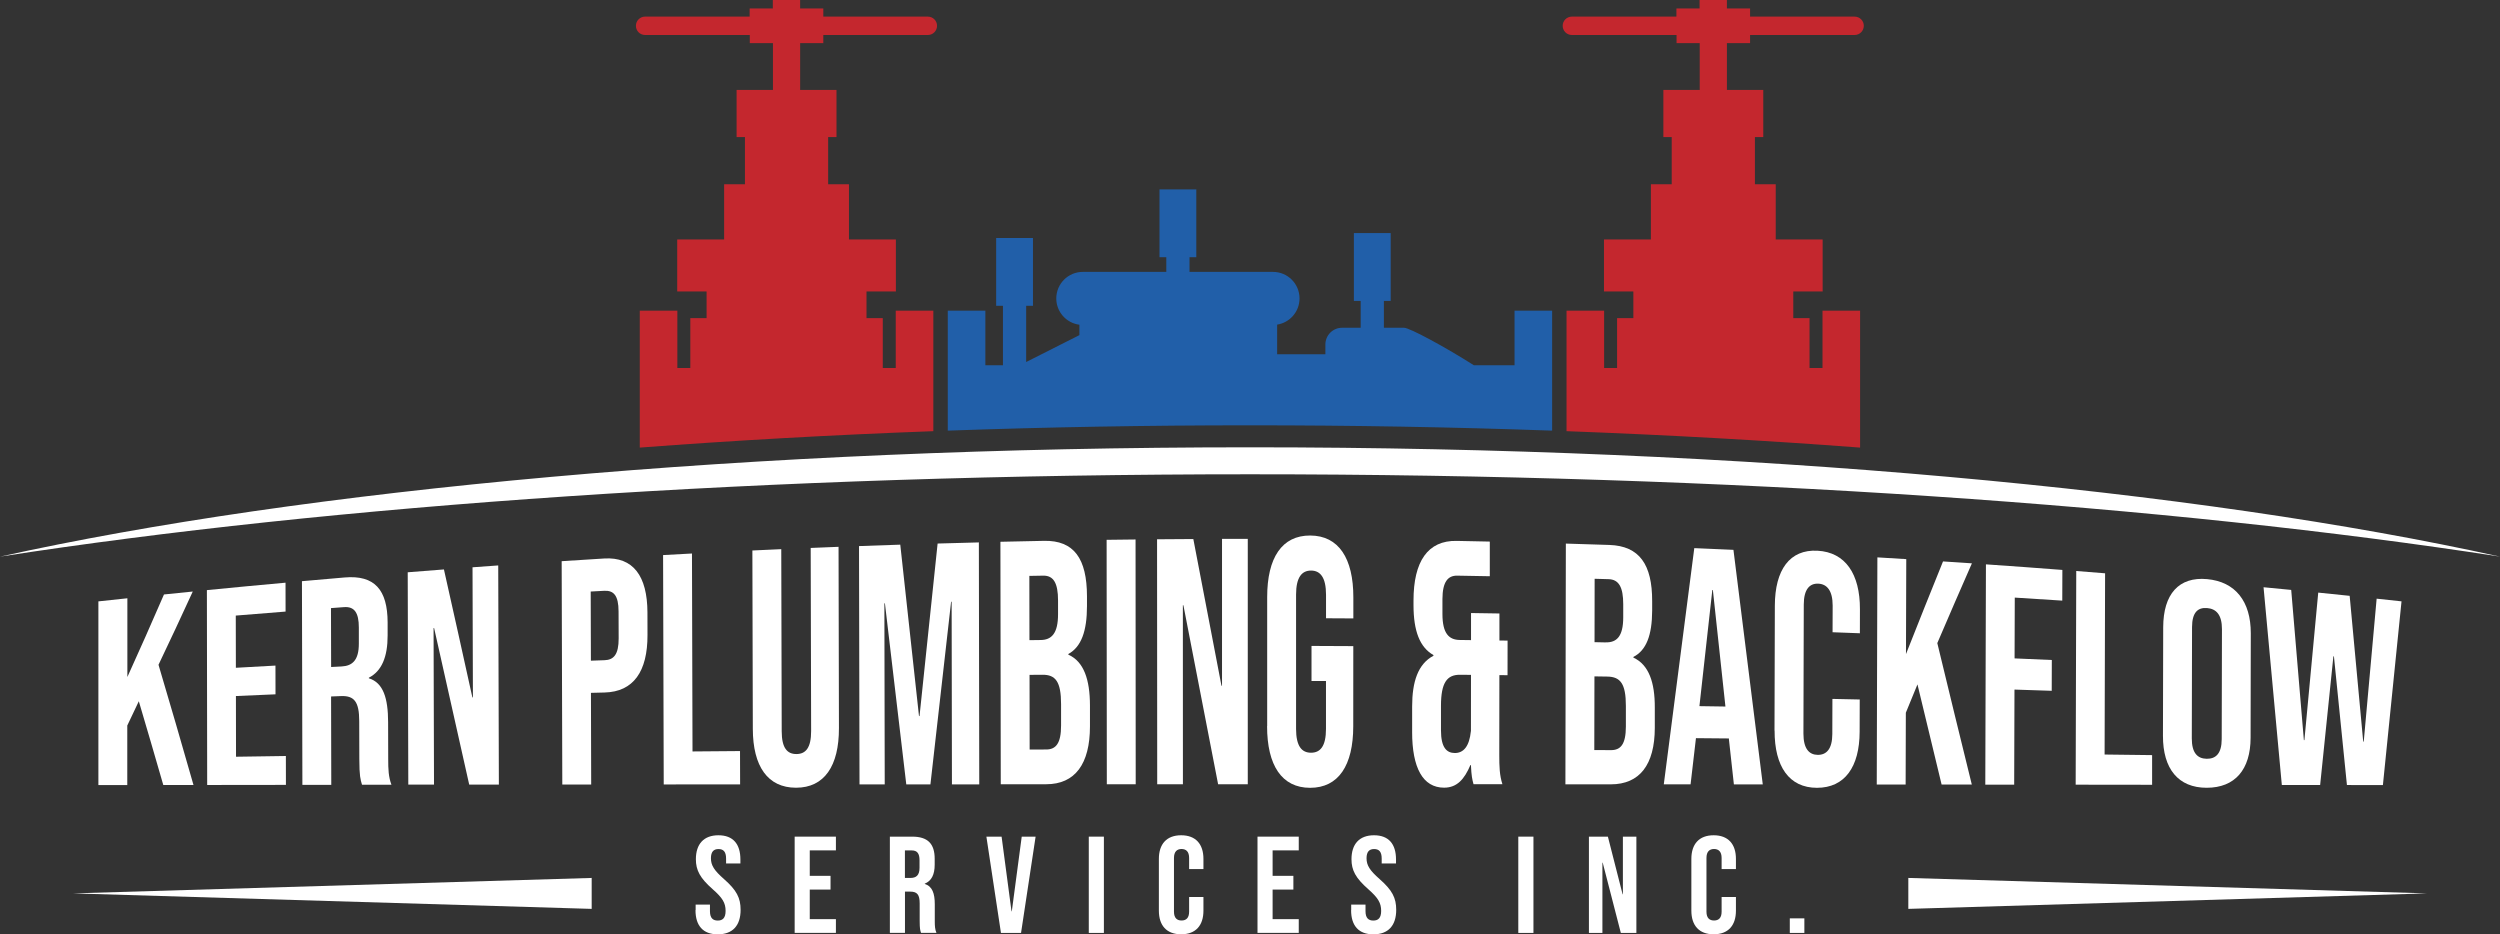
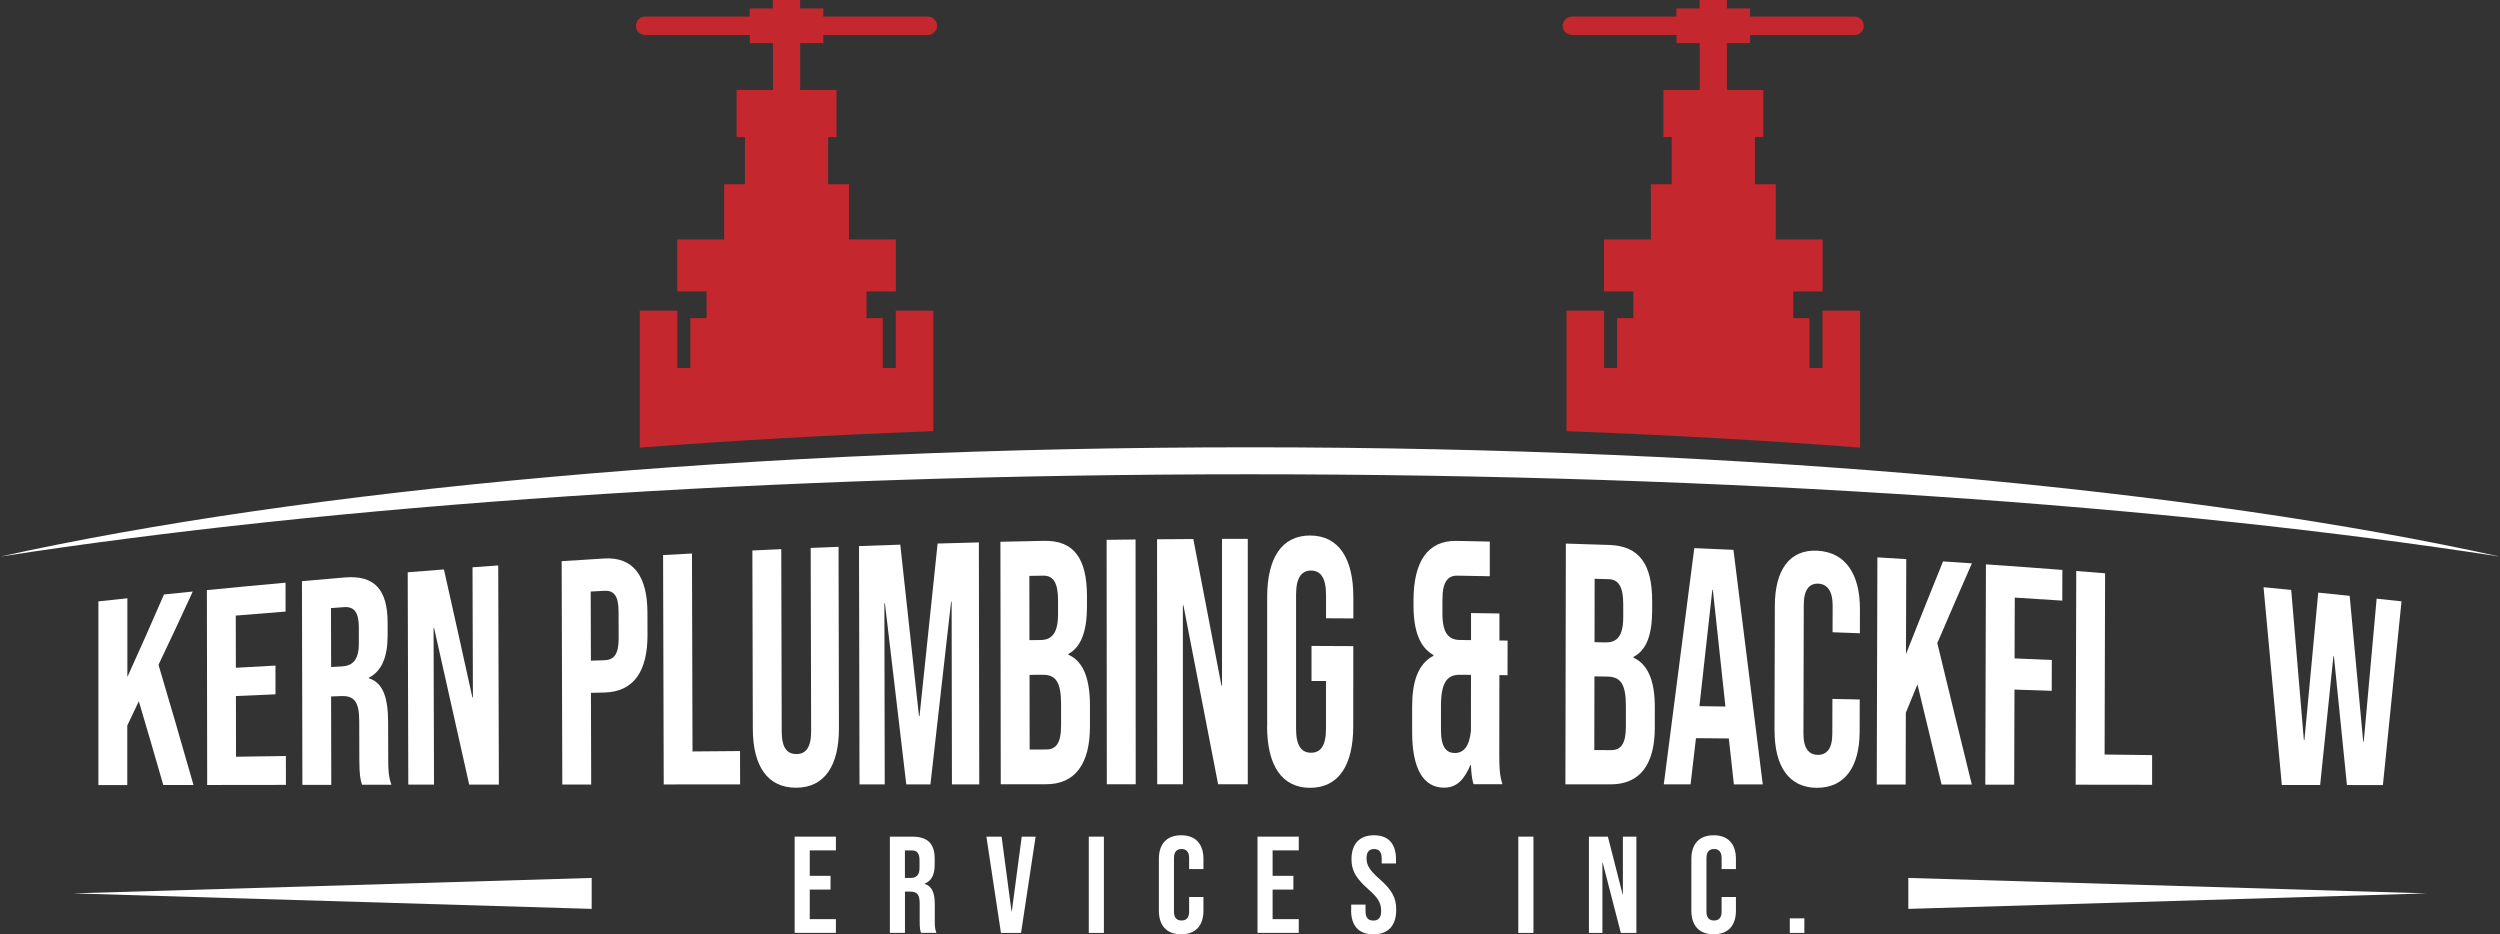
<svg xmlns="http://www.w3.org/2000/svg" id="Layer_1" viewBox="0 0 511.51 191.16">
  <rect x="0" y="0" width="511.51" height="191.16" fill="#333333" stroke="none" />
  <defs>
    <style>.cls-1{fill:#215fa9;}.cls-2{fill:#fff;}.cls-3{fill:#c4272e;}</style>
  </defs>
-   <path class="cls-1" d="M255.76,87.02c20.9,0,41.58.37,61.81,1.09v-24.54h-7.69v11.16h-8.33c-5.63-3.59-13.12-7.67-14.28-7.67h-4.12v-5.49h1.39v-13.88h-7.53v13.88h1.39v5.49h-3.8c-1.89,0-3.42,1.53-3.42,3.42v2.01h-9.87v-6.07c2.59-.41,4.58-2.65,4.58-5.36,0-3-2.43-5.43-5.43-5.43h-17.08v-3h1.39v-13.88h-7.53v13.88h1.39v3h-17.08c-3,0-5.43,2.43-5.43,5.43,0,2.76,2.06,5.04,4.73,5.38v2.13l-10.89,5.5v-11.5h1.39v-13.88h-7.53v13.88h1.39v12.16h-3.6v-11.16h-7.69v24.54c20.23-.72,40.91-1.09,61.81-1.09Z" />
  <path class="cls-3" d="M321.64,7.16h21.39v1.67h4.74v9.57h-7.44v9.65h1.71v9.65h-4.26v11.29h-9.6v10.64h6.01v5.46h-3.33v10.2h-2.65v-11.72h-7.69v24.65c20.58.77,40.68,1.89,60.06,3.36v-28.01h-7.69v11.72h-2.65v-10.2h-3.33v-5.46h6.01v-10.64h-9.6v-11.29h-4.26v-9.65h1.71v-9.65h-7.44v-9.57h4.74v-1.67h21.39c1.04,0,1.88-.84,1.88-1.88h0c0-1.04-.84-1.88-1.88-1.88h-21.39v-1.67h-4.74V0h-5.59v1.73h-4.74v1.67h-21.39c-1.04,0-1.88.84-1.88,1.88h0c0,1.04.84,1.88,1.88,1.88Z" />
  <path class="cls-3" d="M132.02,7.16h21.39v1.67h4.74v9.57h-7.44v9.65h1.71v9.65h-4.26v11.29h-9.6v10.64h6.01v5.46h-3.33v10.2h-2.65v-11.72h-7.69v28.01c19.38-1.47,39.48-2.6,60.06-3.36v-24.65h-7.69v11.72h-2.65v-10.2h-3.33v-5.46h6.01v-10.64h-9.6v-11.29h-4.26v-9.65h1.71v-9.65h-7.44v-9.57h4.74v-1.67h21.39c1.04,0,1.88-.84,1.88-1.88h0c0-1.04-.84-1.88-1.88-1.88h-21.39v-1.67h-4.74V0h-5.59v1.73h-4.74v1.67h-21.39c-1.04,0-1.88.84-1.88,1.88h0c0,1.04.84,1.88,1.88,1.88Z" />
  <path class="cls-2" d="M255.76,97.04c98.5,0,188.24,6.38,255.76,16.85-62.02-13.7-153.6-22.37-255.76-22.37S62.02,100.19,0,113.89c67.52-10.47,157.26-16.85,255.76-16.85Z" />
  <path class="cls-2" d="M20.17,123.04c2.36-.26,3.53-.38,5.89-.63,0,6.44,0,9.66,0,16.11,3-6.63,4.5-10.01,7.49-16.89,2.36-.24,3.54-.36,5.89-.6-2.8,6.09-4.2,9.09-7.01,14.99,2.86,9.65,4.29,14.58,7.16,24.6-2.47,0-3.71,0-6.18,0-2-6.95-3.01-10.37-5.01-17.14-.94,2-1.41,3-2.36,4.97,0,4.87,0,7.31,0,12.18-2.36,0-3.54,0-5.91,0,0-12.53,0-25.07,0-37.6Z" />
  <path class="cls-2" d="M42.34,120.74c6.43-.63,9.65-.94,16.08-1.52,0,2.36,0,3.55.01,5.91-4.08.32-6.11.48-10.19.82,0,4.27.01,6.41.02,10.68,3.24-.19,4.86-.28,8.1-.45,0,2.35,0,3.53.01,5.88-3.24.14-4.86.21-8.1.35,0,4.97.01,7.45.02,12.42,4.08-.06,6.12-.09,10.2-.15,0,2.36,0,3.55.01,5.91-6.45,0-9.67.01-16.11.02-.02-13.29-.04-26.58-.06-39.86Z" />
  <path class="cls-2" d="M61.8,118.91c3.5-.31,5.25-.47,8.74-.76,6.12-.52,8.75,2.54,8.77,9.19,0,1.06,0,1.59,0,2.65.01,4.44-1.22,7.33-3.84,8.67,0,.05,0,.07,0,.12,2.96.91,3.93,4.09,3.94,8.96,0,3.03.01,4.55.02,7.58,0,2.1.06,3.63.66,5.24-2.41,0-3.61,0-6.02,0-.33-1.1-.54-1.77-.55-5.24,0-3.12-.01-4.68-.02-7.8-.01-3.96-1.03-5.2-3.72-5.1-.82.03-1.22.05-2.04.08.02,7.23.03,10.85.04,18.08-2.36,0-3.54,0-5.91,0-.03-13.89-.06-27.78-.09-41.67ZM69.89,136.36c2.2-.11,3.54-1.27,3.53-4.68,0-1.32,0-1.97,0-3.29,0-3.05-.92-4.32-3.02-4.17-1.07.08-1.61.12-2.68.2.01,4.82.02,7.23.03,12.05.86-.04,1.29-.06,2.15-.11Z" />
  <path class="cls-2" d="M83.42,117.09c2.96-.24,4.44-.35,7.41-.58,2.33,10.37,3.49,15.61,5.82,26.18.04,0,.06,0,.11,0-.03-10.65-.05-15.97-.08-26.62,2.1-.15,3.16-.23,5.26-.38.04,14.95.09,29.89.13,44.84-2.43,0-3.64,0-6.07,0-2.38-10.68-4.77-21.35-7.18-32.03-.04,0-.06,0-.11,0,.03,10.68.06,21.35.09,32.03-2.11,0-3.16,0-5.26,0-.04-14.49-.08-28.98-.12-43.47Z" />
  <path class="cls-2" d="M114.93,114.82c3.48-.23,5.22-.33,8.7-.55,5.91-.36,8.82,3.56,8.84,11.04,0,1.84,0,2.77.01,4.61.02,7.48-2.87,11.62-8.78,11.77-1.12.03-1.68.04-2.79.07.02,7.5.03,11.26.05,18.76-2.36,0-3.54,0-5.91,0-.04-15.24-.09-30.47-.13-45.71ZM123.69,135.08c1.88-.06,2.9-1.16,2.89-4.47,0-2.2,0-3.3-.02-5.5,0-3.32-1.03-4.32-2.91-4.23-1.12.06-1.68.09-2.79.15.02,5.66.02,8.49.04,14.15,1.12-.04,1.68-.06,2.79-.1Z" />
  <path class="cls-2" d="M135.67,113.57c2.36-.13,3.55-.19,5.91-.32.04,13.5.07,27,.11,40.5,3.89-.03,5.83-.05,9.72-.08,0,2.73.01,4.09.02,6.82-6.25,0-9.38,0-15.63.01-.04-15.64-.09-31.29-.13-46.93Z" />
  <path class="cls-2" d="M154.03,149.14c-.03-12.17-.06-24.34-.09-36.51,2.36-.11,3.55-.16,5.91-.27.03,12.42.06,24.84.09,37.26,0,3.44,1.14,4.67,3.02,4.66s3.01-1.26,3-4.72c-.03-12.48-.06-24.97-.09-37.45,2.28-.09,3.42-.14,5.7-.23.03,12.36.05,24.72.08,37.07.02,7.78-2.98,12.22-8.78,12.22-5.8,0-8.82-4.38-8.84-12.03Z" />
  <path class="cls-2" d="M175.76,111.73c3.38-.12,5.06-.18,8.44-.29,1.28,11.69,2.56,23.38,3.83,35.07.04,0,.06,0,.11,0,1.23-11.77,2.47-23.53,3.7-35.3,3.38-.1,5.07-.15,8.44-.23.03,16.5.05,33,.08,49.51-2.23,0-3.35,0-5.59,0-.02-12.46-.04-24.91-.06-37.37-.04,0-.06,0-.11,0-1.41,12.46-2.82,24.91-4.23,37.37-1.98,0-2.96,0-4.94,0-1.45-12.35-2.91-24.7-4.37-37.05-.04,0-.06,0-.11,0,.02,12.35.05,24.7.07,37.05-2.06,0-3.09,0-5.16,0-.03-16.25-.07-32.5-.1-48.75Z" />
  <path class="cls-2" d="M204.69,110.85c3.57-.08,5.36-.12,8.93-.19,6.13-.12,8.77,3.63,8.78,11.34,0,.8,0,1.2,0,2,0,5.14-1.17,8.36-3.81,9.81,0,.06,0,.09,0,.14,3.17,1.4,4.41,5.1,4.42,10.38,0,1.71,0,2.57,0,4.28,0,7.71-3.05,11.85-8.96,11.85-3.72,0-5.58,0-9.29,0-.02-16.54-.05-33.07-.07-49.61ZM212.94,130.95c2.2-.03,3.55-1.32,3.54-5.31,0-1.11,0-1.67,0-2.78,0-3.56-.92-5.11-3.02-5.08-1.14.02-1.71.03-2.85.05,0,5.26.01,7.89.02,13.15.92-.01,1.39-.02,2.31-.03ZM214.04,153.35c1.99,0,3.06-1.22,3.06-4.92,0-1.74,0-2.61,0-4.35,0-4.63-1.14-6.05-3.82-6.02-1.05,0-1.58.01-2.63.02,0,6.11.01,9.17.02,15.28,1.35,0,2.03,0,3.38-.01Z" />
  <path class="cls-2" d="M226.42,110.45c2.37-.03,3.55-.05,5.92-.07.01,16.69.02,33.39.03,50.08-2.36,0-3.54,0-5.91,0-.01-16.67-.03-33.34-.04-50.01Z" />
  <path class="cls-2" d="M236.74,110.34c2.97-.03,4.45-.04,7.42-.05,1.92,10.01,3.84,20.01,5.76,30.02.04,0,.06,0,.11,0,0-10.02,0-20.03,0-30.05,2.11,0,3.16,0,5.27,0,0,16.73,0,33.47,0,50.2-2.43,0-3.64,0-6.07,0-2.36-12.21-4.73-24.41-7.1-36.62-.04,0-.06,0-.11,0,0,12.21,0,24.41.01,36.62-2.11,0-3.16,0-5.26,0,0-16.71-.02-33.41-.03-50.12Z" />
  <path class="cls-2" d="M259.27,148.55c0-10.56,0-15.83,0-26.39,0-8.03,3.01-12.62,8.82-12.59,5.81.03,8.82,4.65,8.81,12.67,0,1.72,0,2.58,0,4.29-2.24-.01-3.35-.02-5.59-.03,0-1.92,0-2.88,0-4.8,0-3.58-1.18-4.95-3.06-4.96-1.88,0-3.07,1.35-3.07,4.93,0,10.98,0,16.47,0,27.46,0,3.58,1.18,4.88,3.06,4.88,1.88,0,3.06-1.29,3.06-4.87,0-3.93,0-5.89,0-9.81-1.18,0-1.77,0-2.96,0,0-2.87,0-4.3,0-7.17,3.42.01,5.13.02,8.55.04,0,6.56,0,9.83-.01,16.39,0,8.02-3.02,12.6-8.82,12.6s-8.81-4.59-8.81-12.62Z" />
  <path class="cls-2" d="M288.93,149.76c0-2.08,0-3.13,0-5.21,0-5.07,1.19-8.7,4.36-10.38v-.14c-2.79-1.59-4.08-4.89-4.08-10.24,0-.37,0-.56,0-.93,0-7.99,2.92-12.31,8.83-12.19,2.71.05,4.07.08,6.78.14,0,2.84,0,4.26,0,7.09-2.67-.05-4-.08-6.67-.12-1.88-.03-3.01,1.23-3.02,4.79,0,1.22,0,1.84,0,3.06,0,3.99,1.34,5.28,3.54,5.31.92.01,1.39.02,2.31.03,0-2.22,0-3.33,0-5.54,2.32.03,3.48.05,5.81.09,0,2.21,0,3.32,0,5.53.67,0,1,.01,1.67.02,0,2.83,0,4.25-.01,7.08-.67,0-1-.01-1.67-.02,0,6.52-.01,9.78-.02,16.3,0,2.41.05,4.18.64,6.02-2.36,0-3.54,0-5.91,0-.27-.99-.43-1.71-.53-3.91-.04,0-.06,0-.11,0-1.24,2.91-2.75,4.62-5.38,4.62-4.35,0-6.55-4.07-6.54-11.42ZM300.96,149.59c0-4.6,0-6.91.01-11.51-.9,0-1.35-.01-2.26-.02-2.69-.02-3.87,1.68-3.88,6.31,0,2.02,0,3.03,0,5.06,0,3.56,1.18,4.63,2.84,4.64,1.77,0,2.96-1.34,3.28-4.47Z" />
  <path class="cls-2" d="M320.37,111.22c3.57.11,5.36.16,8.93.28,6.13.21,8.76,4,8.74,11.51v1.95c-.02,5.01-1.2,8.11-3.84,9.45,0,.06,0,.08,0,.14,3.17,1.46,4.4,5.09,4.38,10.23,0,1.67,0,2.5,0,4.17-.02,7.51-3.09,11.53-9,11.53-3.72,0-5.58,0-9.29,0,.03-16.42.06-32.84.09-49.26ZM328.56,131.43c2.2.04,3.55-1.18,3.56-5.09,0-1.09,0-1.63,0-2.72,0-3.49-.9-5.06-3-5.12-1.14-.03-1.71-.05-2.85-.08-.01,5.19-.01,7.78-.02,12.97.92.02,1.39.03,2.31.05ZM329.59,153.48c1.99.01,3.06-1.17,3.07-4.8,0-1.7,0-2.55,0-4.26,0-4.54-1.12-5.95-3.8-5.99-1.05-.02-1.58-.02-2.63-.04-.01,6.03-.02,9.04-.03,15.07,1.35,0,2.03.01,3.38.02Z" />
  <path class="cls-2" d="M346.66,112.15c3.2.13,4.81.2,8.01.35,1.99,16,3.99,31.99,6,47.99-2.36,0-3.54,0-5.91,0-.42-3.81-.63-5.72-1.05-9.54,0,.05,0,.08,0,.14-2.69-.03-4.03-.04-6.71-.06-.44,3.78-.66,5.67-1.1,9.45-2.19,0-3.29,0-5.48,0,2.07-16.11,4.14-32.22,6.24-48.33ZM353.03,144.56c-1.03-9.52-1.54-14.29-2.57-23.85-.04,0-.06,0-.11,0-1.05,9.49-1.58,14.24-2.64,23.77,2.13.03,3.19.05,5.32.08Z" />
  <path class="cls-2" d="M363.07,149.48c.03-10.22.04-15.34.07-25.56.02-7.34,3.04-11.55,8.74-11.24,5.7.31,8.69,4.76,8.67,11.96,0,1.97,0,2.96-.01,4.93-2.23-.09-3.35-.13-5.59-.21,0-2.17,0-3.26.02-5.44,0-3.09-1.17-4.42-2.94-4.5-1.77-.08-2.96,1.15-2.97,4.26-.03,10.57-.04,15.85-.07,26.42,0,3.11,1.17,4.33,2.94,4.35,1.77.01,2.96-1.19,2.97-4.27,0-2.87.01-4.31.02-7.18,2.23.05,3.35.07,5.59.12,0,2.64-.01,3.96-.02,6.6-.02,7.2-3.04,11.47-8.73,11.47s-8.69-4.35-8.67-11.69Z" />
  <path class="cls-2" d="M384.12,114.04c2.36.14,3.55.21,5.91.36-.02,7.77-.03,11.66-.06,19.43,3.03-7.67,4.55-11.46,7.58-18.96,2.36.15,3.54.23,5.91.39-2.83,6.46-4.25,9.72-7.08,16.32,2.33,9.65,4.68,19.3,7.06,28.94-2.47,0-3.71,0-6.18,0-1.97-8.14-2.96-12.24-4.94-20.49-.95,2.31-1.43,3.47-2.38,5.8-.02,5.88-.03,8.81-.04,14.69-2.36,0-3.54,0-5.91,0,.04-15.49.09-30.98.13-46.47Z" />
  <path class="cls-2" d="M406.35,115.47c6.25.43,9.37.66,15.62,1.14,0,2.51-.01,3.77-.02,6.28-3.89-.26-5.83-.38-9.72-.62-.01,4.98-.02,7.46-.04,12.44,3.05.13,4.57.19,7.62.33,0,2.52-.01,3.78-.02,6.3-3.05-.1-4.57-.15-7.62-.25-.02,7.78-.03,11.67-.06,19.45-2.36,0-3.54,0-5.91,0,.04-15.02.09-30.04.13-45.06Z" />
  <path class="cls-2" d="M424.81,116.83c2.36.18,3.54.28,5.9.47-.03,12.36-.07,24.72-.1,37.08,3.89.05,5.83.07,9.72.12v6.07c-6.27,0-9.39-.01-15.64-.02.04-14.57.08-29.15.12-43.72Z" />
-   <path class="cls-2" d="M442.55,150.55c.02-8.89.03-13.34.05-22.23.02-6.76,3.19-10.36,8.98-9.83s8.95,4.56,8.94,11.07c-.02,8.56-.02,12.83-.04,21.39-.01,6.51-3.19,10.23-8.99,10.23s-8.96-3.87-8.94-10.63ZM454.57,151.22c.02-9,.03-13.5.05-22.5,0-2.94-1.17-4.16-3.05-4.31s-3.06.89-3.07,3.88c-.02,9.12-.03,13.68-.05,22.8,0,2.98,1.17,4.13,3.05,4.16,1.88.02,3.06-1.08,3.07-4.02Z" />
  <path class="cls-2" d="M463.11,120.15c2.27.22,3.41.33,5.68.55.85,10.24,1.72,20.49,2.59,30.73.04,0,.06,0,.11,0,.94-10.06,1.88-20.12,2.83-30.18,2.57.26,3.86.39,6.43.66.91,9.94,1.84,19.88,2.77,29.82.04,0,.06,0,.11,0,.88-9.75,1.76-19.5,2.64-29.24,2.04.22,3.05.33,5.09.55-1.28,12.53-2.55,25.06-3.81,37.59-2.94,0-4.41,0-7.36-.01-1.07-10.46-1.6-15.72-2.66-26.33-.04,0-.06,0-.11,0-1.08,10.46-1.62,15.72-2.71,26.33-3.14,0-4.7,0-7.84-.01-1.26-13.48-2.51-26.97-3.74-40.45Z" />
-   <path class="cls-2" d="M142.33,186.21v-1.12h2.93v1.35c0,1.41.62,1.91,1.6,1.91s1.6-.51,1.6-1.97c0-1.63-.62-2.67-2.65-4.45-2.59-2.28-3.43-3.88-3.43-6.13,0-3.09,1.6-4.9,4.61-4.9s4.5,1.8,4.5,4.95v.82h-2.93v-1.01c0-1.41-.56-1.94-1.55-1.94s-1.55.54-1.55,1.89c0,1.43.65,2.48,2.67,4.25,2.59,2.28,3.4,3.85,3.4,6.3,0,3.21-1.63,5.01-4.67,5.01s-4.56-1.8-4.56-4.95Z" />
  <path class="cls-2" d="M162.59,171.18h8.44v2.81h-5.35v5.21h4.25v2.81h-4.25v6.05h5.35v2.81h-8.44v-19.7Z" />
  <path class="cls-2" d="M182.06,171.18h4.59c3.21,0,4.59,1.49,4.59,4.53v1.21c0,2.03-.65,3.32-2.03,3.88v.06c1.55.48,2.05,1.94,2.05,4.16v3.46c0,.96.03,1.66.34,2.39h-3.15c-.17-.51-.28-.82-.28-2.42v-3.6c0-1.83-.53-2.42-1.94-2.42h-1.07v8.44h-3.09v-19.7ZM186.28,179.63c1.15,0,1.86-.51,1.86-2.08v-1.52c0-1.41-.48-2.03-1.58-2.03h-1.41v5.63h1.13Z" />
  <path class="cls-2" d="M201.81,171.18h3.12l2.03,15.28h.06l2.03-15.28h2.84l-2.98,19.7h-4.11l-2.98-19.7Z" />
  <path class="cls-2" d="M222.77,171.18h3.09v19.7h-3.09v-19.7Z" />
  <path class="cls-2" d="M237.11,186.32v-10.58c0-3.04,1.58-4.84,4.56-4.84s4.56,1.8,4.56,4.84v2.08h-2.93v-2.28c0-1.29-.62-1.83-1.55-1.83s-1.55.54-1.55,1.83v11c0,1.29.62,1.8,1.55,1.8s1.55-.51,1.55-1.8v-3.01h2.93v2.79c0,3.04-1.58,4.84-4.56,4.84s-4.56-1.8-4.56-4.84Z" />
  <path class="cls-2" d="M257.29,171.18h8.44v2.81h-5.35v5.21h4.25v2.81h-4.25v6.05h5.35v2.81h-8.44v-19.7Z" />
  <path class="cls-2" d="M276.46,186.21v-1.12h2.93v1.35c0,1.41.62,1.91,1.6,1.91s1.6-.51,1.6-1.97c0-1.63-.62-2.67-2.64-4.45-2.59-2.28-3.43-3.88-3.43-6.13,0-3.09,1.6-4.9,4.61-4.9s4.5,1.8,4.5,4.95v.82h-2.93v-1.01c0-1.41-.56-1.94-1.55-1.94s-1.55.54-1.55,1.89c0,1.43.65,2.48,2.67,4.25,2.59,2.28,3.4,3.85,3.4,6.3,0,3.21-1.63,5.01-4.67,5.01s-4.56-1.8-4.56-4.95Z" />
  <path class="cls-2" d="M310.65,171.18h3.1v19.7h-3.1v-19.7Z" />
  <path class="cls-2" d="M325.1,171.18h3.88l3.01,11.79h.06v-11.79h2.76v19.7h-3.18l-3.71-14.38h-.06v14.38h-2.76v-19.7Z" />
  <path class="cls-2" d="M346.06,186.32v-10.58c0-3.04,1.58-4.84,4.56-4.84s4.56,1.8,4.56,4.84v2.08h-2.93v-2.28c0-1.29-.62-1.83-1.55-1.83s-1.55.54-1.55,1.83v11c0,1.29.62,1.8,1.55,1.8s1.55-.51,1.55-1.8v-3.01h2.93v2.79c0,3.04-1.58,4.84-4.56,4.84s-4.56-1.8-4.56-4.84Z" />
  <path class="cls-2" d="M366.2,187.9h2.98v2.98h-2.98v-2.98Z" />
  <polygon class="cls-2" points="121.06 185.96 14.95 182.79 121.06 179.63 121.06 185.96" />
  <polygon class="cls-2" points="390.45 185.96 496.56 182.79 390.45 179.63 390.45 185.96" />
</svg>